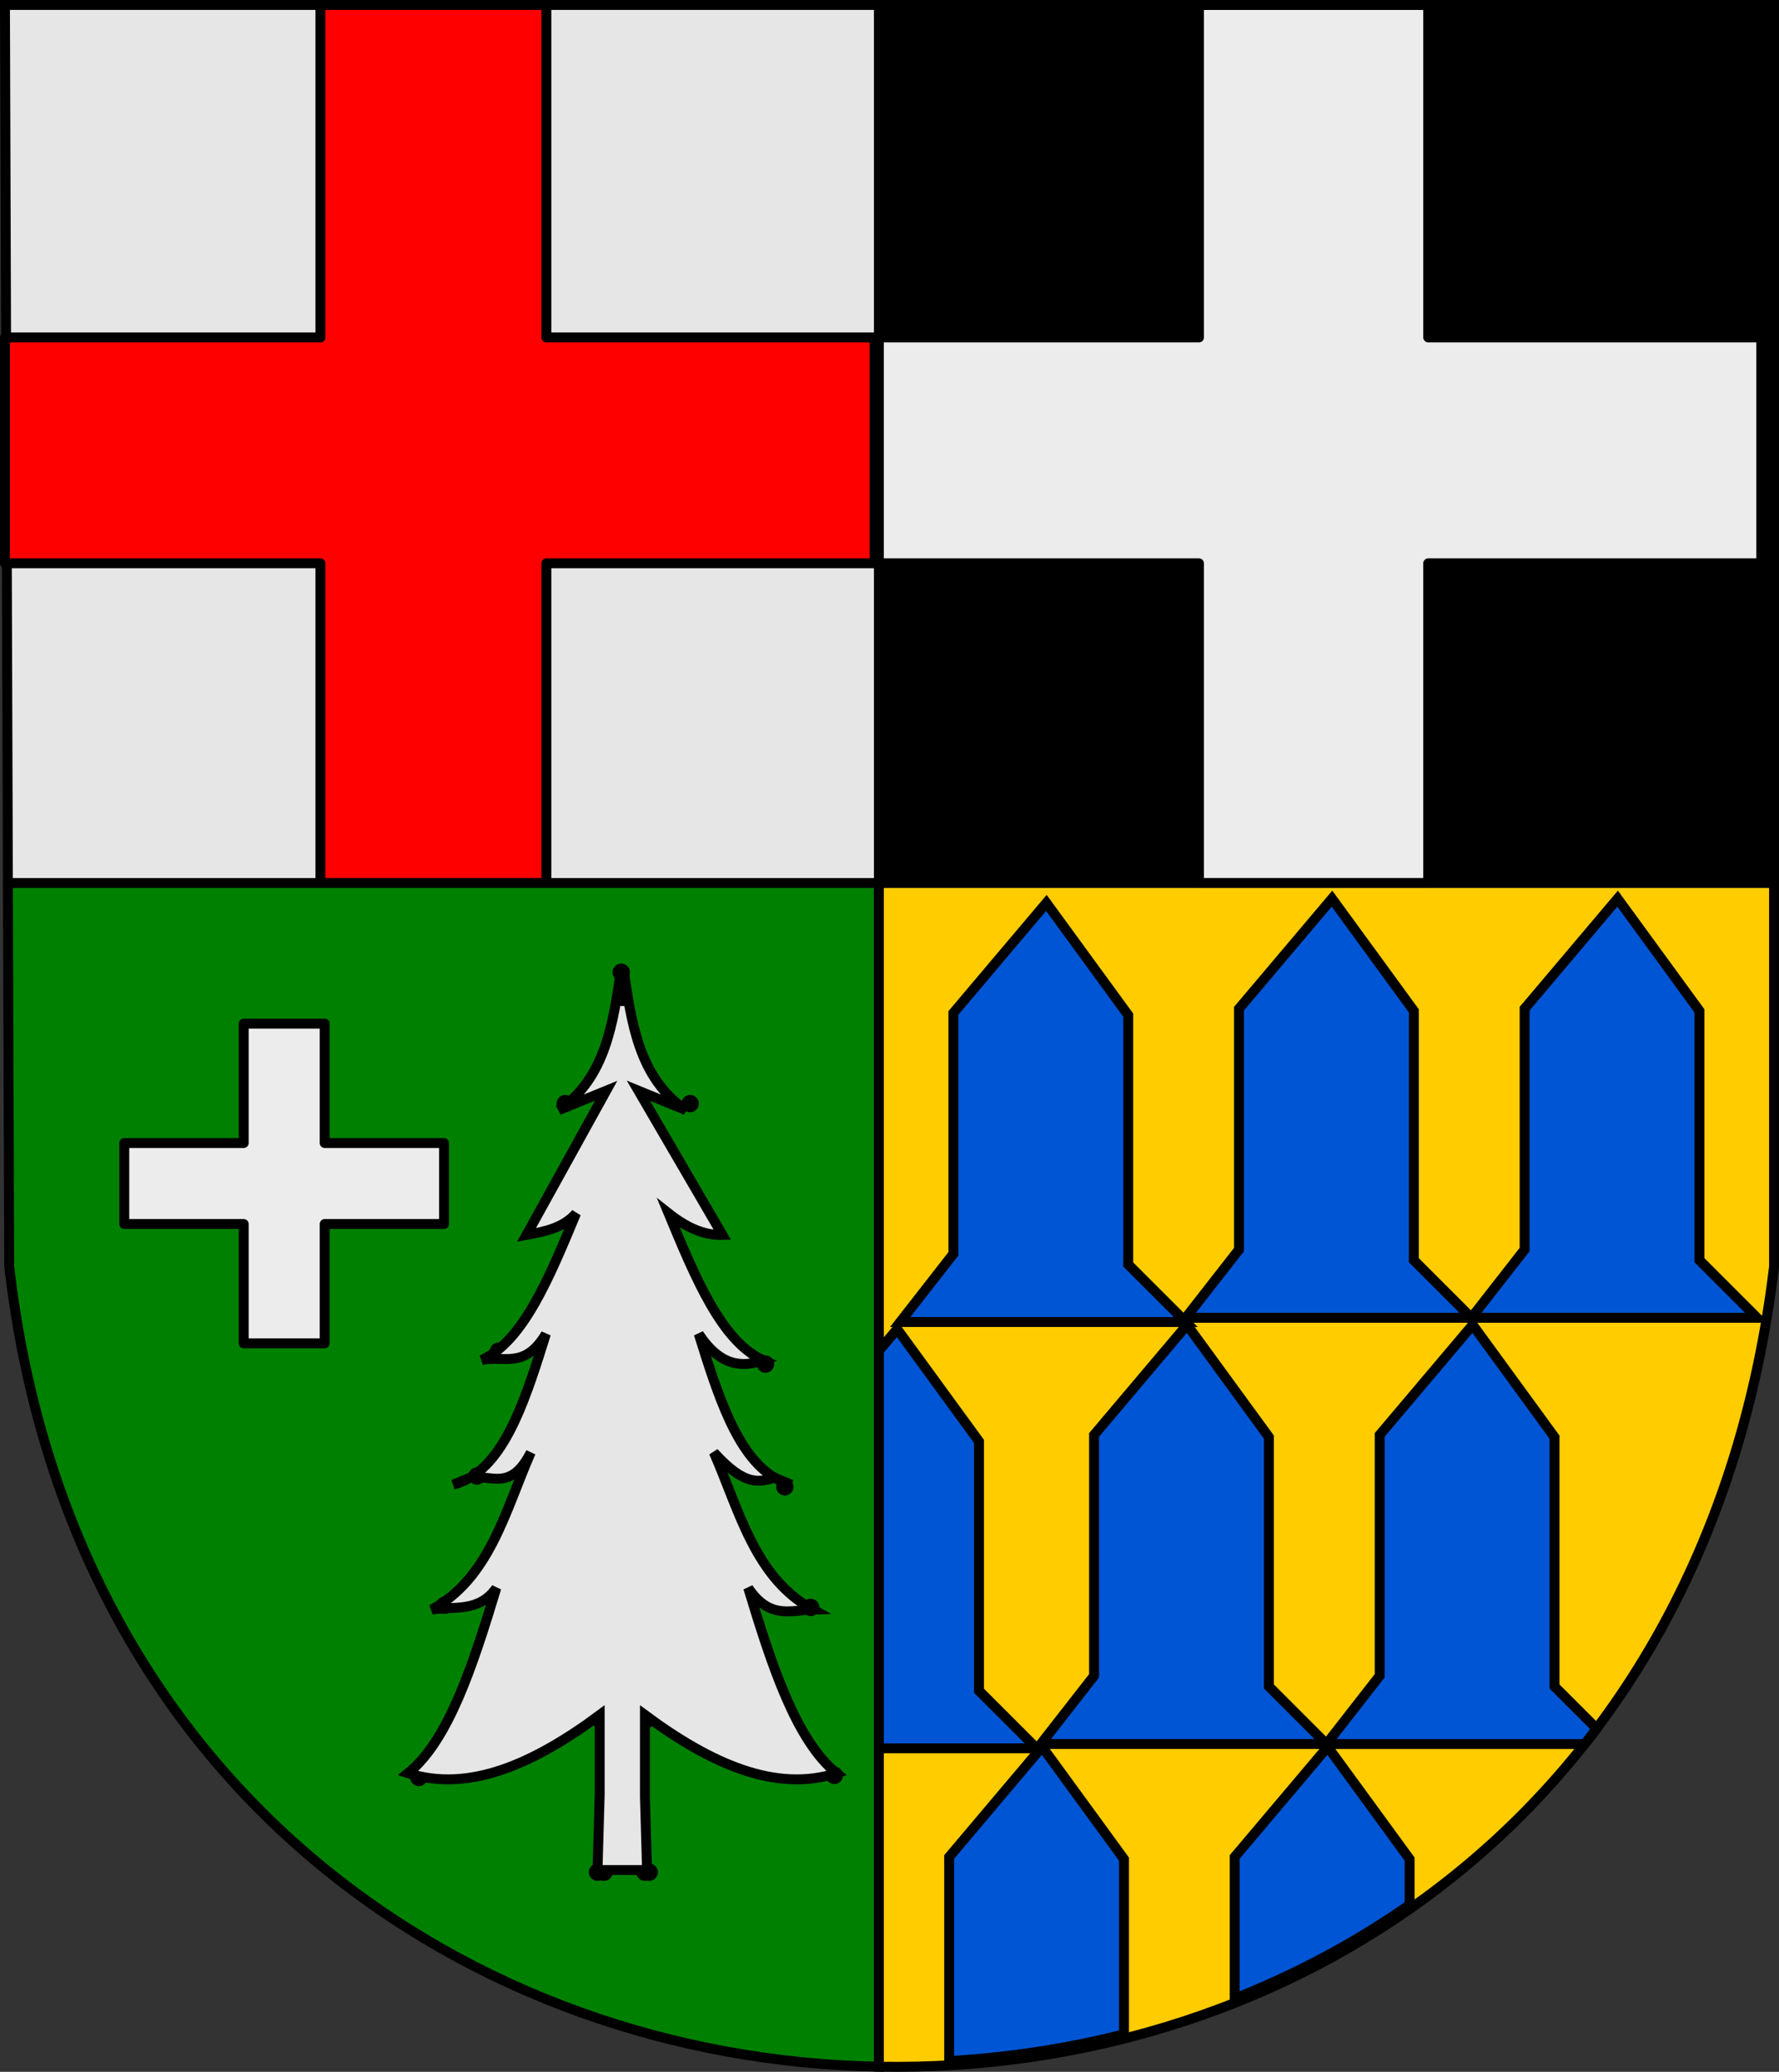
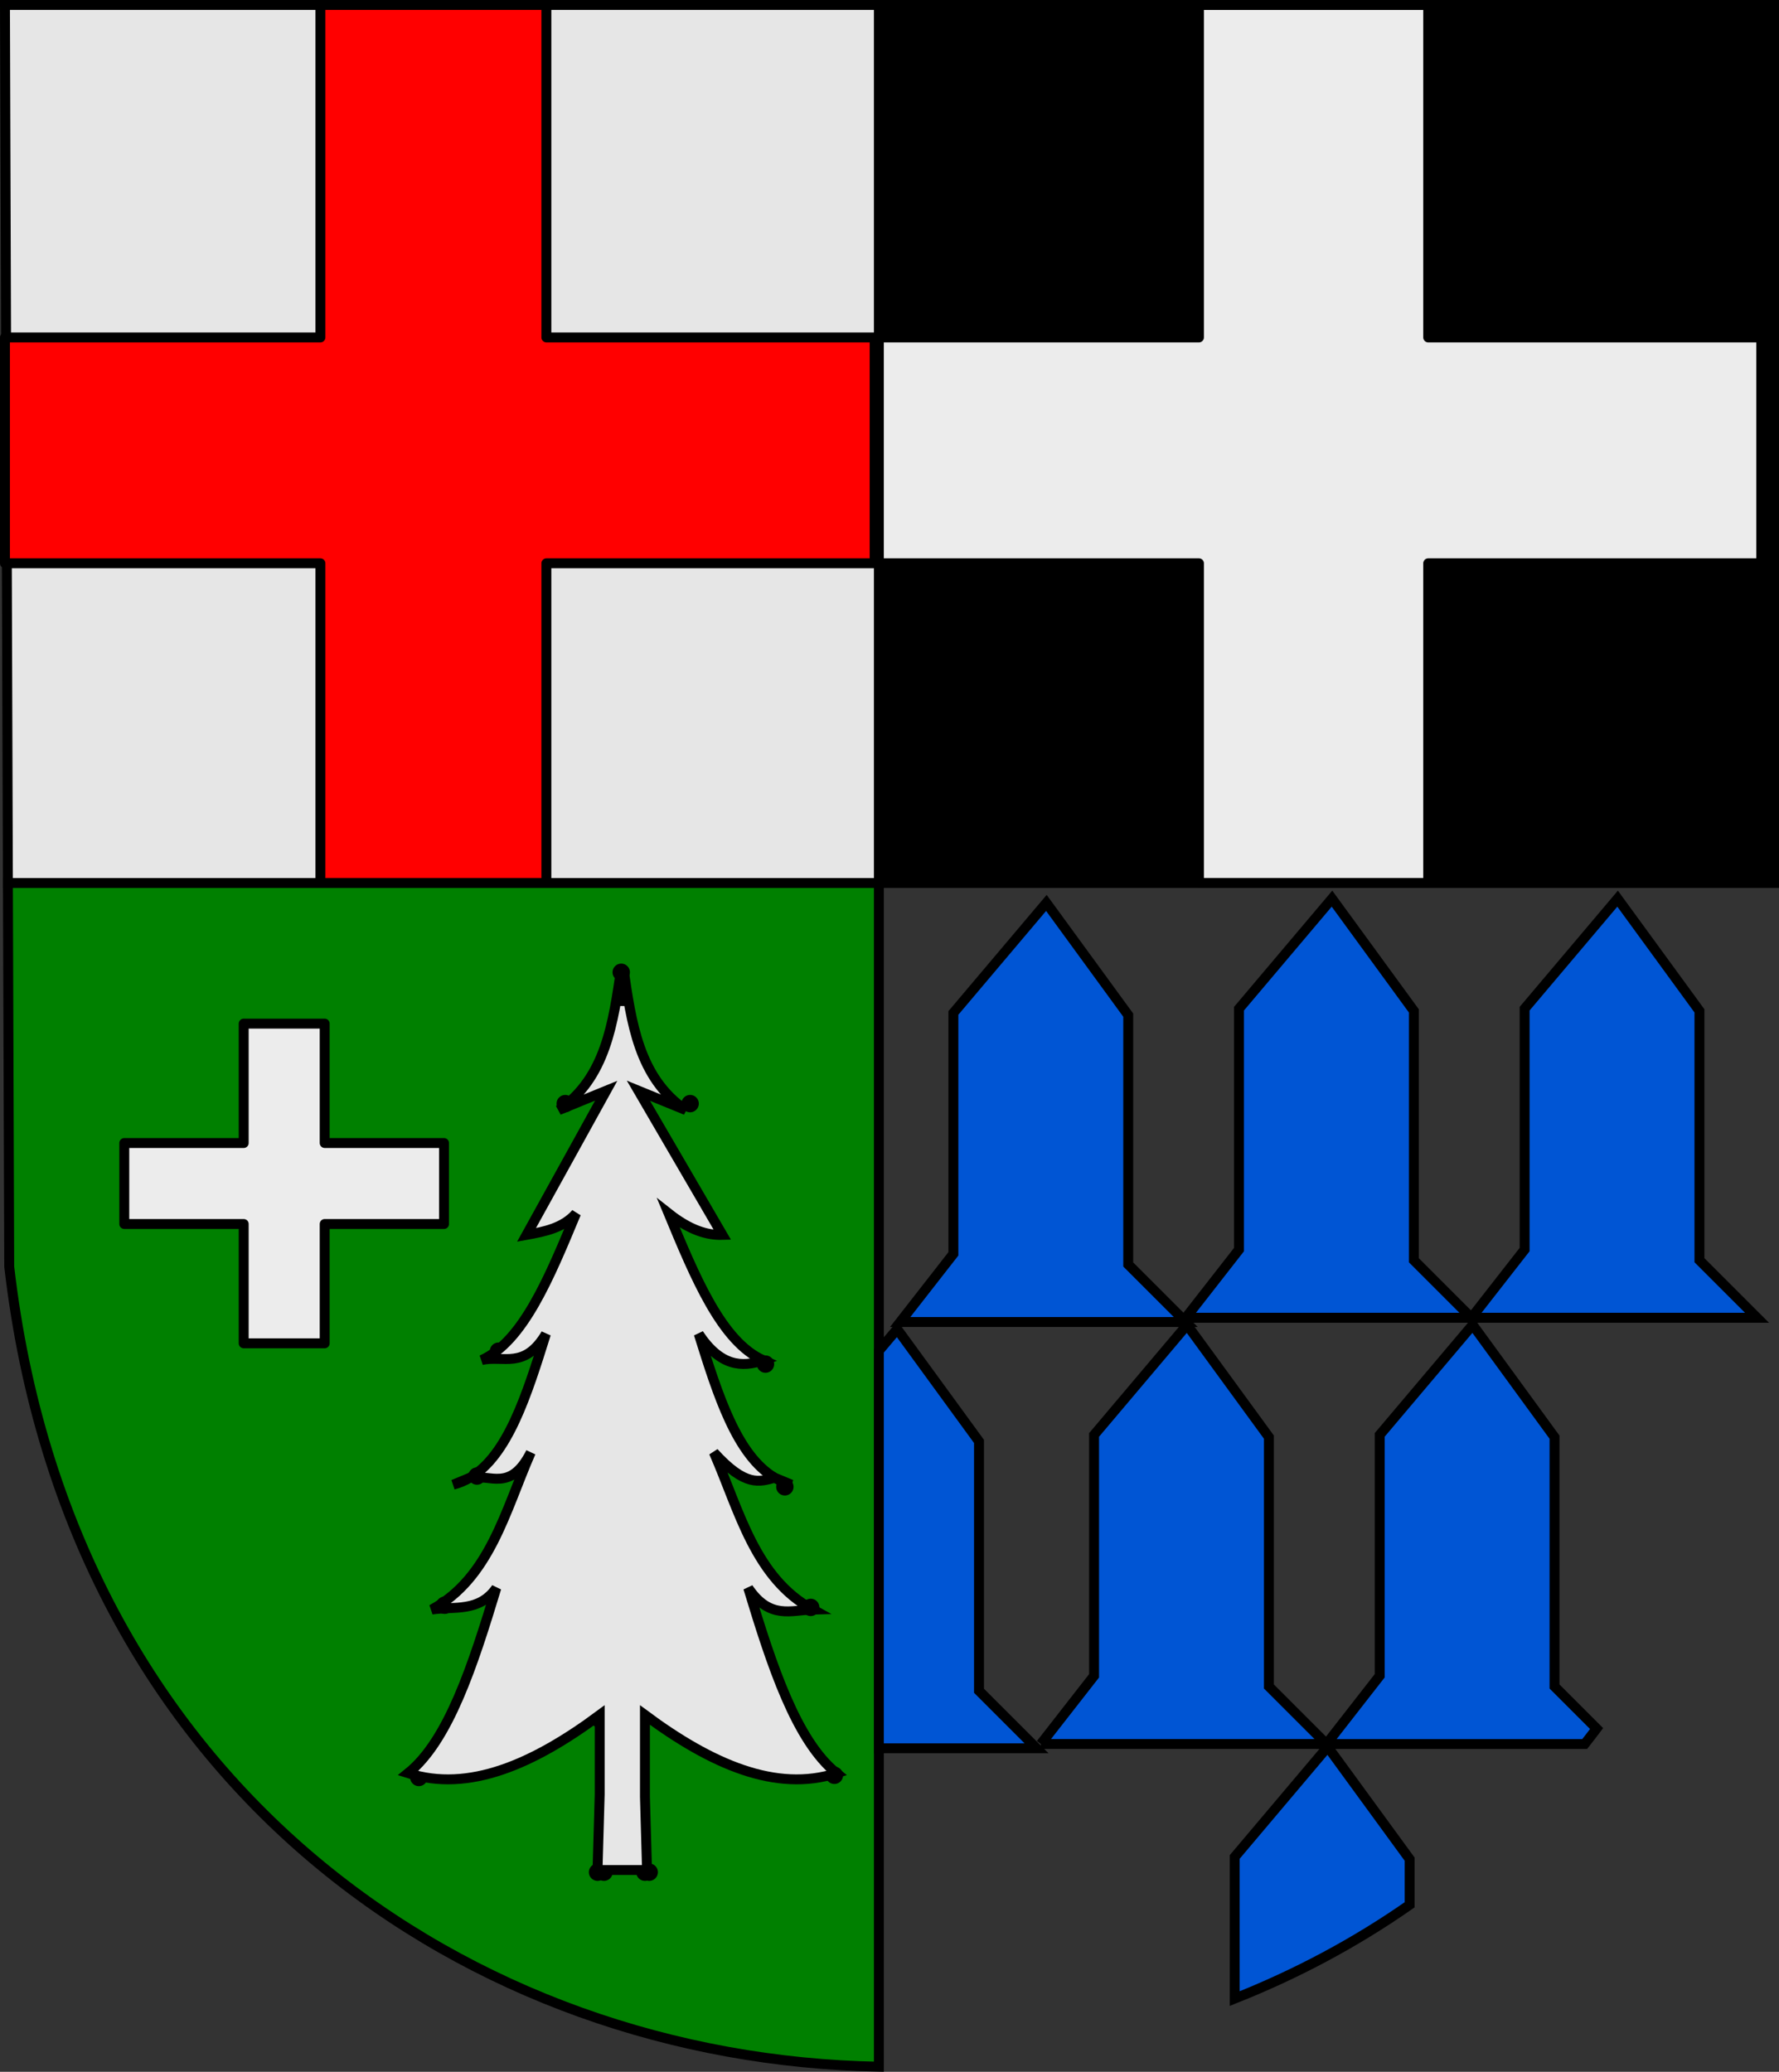
<svg xmlns="http://www.w3.org/2000/svg" xmlns:ns1="http://sodipodi.sourceforge.net/DTD/sodipodi-0.dtd" xmlns:ns2="http://www.inkscape.org/namespaces/inkscape" width="717.438" height="835.593" id="svg2" ns1:version="0.32" ns2:version="0.46" version="1.0" ns1:docname="Rissenthal_Saarland_Germany_CoA.svg" ns2:output_extension="org.inkscape.output.svg.inkscape">
  <rect width="100%" height="100%" fill="#333333" stroke="none" />
  <defs id="defs4">
    <ns2:perspective ns1:type="inkscape:persp3d" ns2:vp_x="0 : 526.18109 : 1" ns2:vp_y="0 : 1000 : 0" ns2:vp_z="744.09448 : 526.18109 : 1" ns2:persp3d-origin="372.04724 : 350.78739 : 1" id="perspective10" />
    <ns2:perspective id="perspective2390" ns2:persp3d-origin="372.04724 : 350.78739 : 1" ns2:vp_z="744.09448 : 526.18109 : 1" ns2:vp_y="0 : 1000 : 0" ns2:vp_x="0 : 526.18109 : 1" ns1:type="inkscape:persp3d" />
  </defs>
  <ns1:namedview id="base" pagecolor="#ffffff" bordercolor="#666666" borderopacity="1.0" ns2:pageopacity="0.0" ns2:pageshadow="2" ns2:zoom="0.56064348" ns2:cx="372.04724" ns2:cy="526.18109" ns2:document-units="px" ns2:current-layer="layer1" showgrid="false" showguides="true" ns2:guide-bbox="true" ns2:window-width="1280" ns2:window-height="781" ns2:window-x="-4" ns2:window-y="-4" />
  <g ns2:label="Ebene 1" ns2:groupmode="layer" id="layer1" transform="translate(-16.906,-53.281)">
    <g id="g2635" style="stroke:#000000;stroke-width:4;stroke-miterlimit:4;stroke-dasharray:none;stroke-opacity:1">
      <g id="g2431" style="stroke:#000000;stroke-width:4;stroke-miterlimit:4;stroke-dasharray:none;stroke-opacity:1">
        <path style="fill:#008000;fill-rule:evenodd;stroke:#000000;stroke-width:4;stroke-linecap:butt;stroke-linejoin:miter;stroke-miterlimit:4;stroke-dasharray:none;stroke-opacity:1" d="M 20.094,409.406 L 20.625,564.125 C 45.045,775.121 207.452,883.861 371.344,886.812 L 371.344,409.406 L 20.094,409.406 z" id="path2419" />
        <path style="fill:#000000;fill-rule:evenodd;stroke:#000000;stroke-width:4;stroke-linecap:butt;stroke-linejoin:miter;stroke-miterlimit:4;stroke-dasharray:none;stroke-opacity:1" d="M 371.344,55.281 L 371.344,409.406 L 732.344,409.406 L 732.344,55.281 L 371.344,55.281 z" id="path2398" />
        <path style="fill:#e6e6e6;fill-rule:evenodd;stroke:#000000;stroke-width:4;stroke-linecap:butt;stroke-linejoin:miter;stroke-miterlimit:4;stroke-dasharray:none;stroke-opacity:1" d="M 18.906,55.281 L 20.094,409.406 L 371.344,409.406 L 371.344,55.281 L 18.906,55.281 z" id="path2400" />
-         <path style="fill:#ffcc00;fill-rule:evenodd;stroke:#000000;stroke-width:4;stroke-linecap:butt;stroke-linejoin:miter;stroke-miterlimit:4;stroke-dasharray:none;stroke-opacity:1" d="M 371.344,409.406 L 371.344,886.812 C 537.943,889.812 706.076,783.499 732.344,564.125 L 732.344,409.406 L 371.344,409.406 z" id="path2417" />
      </g>
      <path id="rect2437" d="M 146.125,55.281 L 146.125,189.375 L 18.906,189.375 L 18.906,280.469 L 146.125,280.469 L 146.125,409.406 L 237.25,409.406 L 237.25,280.469 L 369.625,280.469 L 369.625,189.375 L 237.25,189.375 L 237.25,55.281 L 146.125,55.281 z" style="fill:#ff0000;fill-opacity:1;fill-rule:evenodd;stroke:#000000;stroke-width:4;stroke-linecap:butt;stroke-linejoin:round;stroke-miterlimit:4;stroke-dasharray:none;stroke-dashoffset:0;stroke-opacity:1" />
      <path style="fill:#ececec;fill-opacity:1;fill-rule:evenodd;stroke:#000000;stroke-width:4;stroke-linecap:butt;stroke-linejoin:round;stroke-miterlimit:4;stroke-dasharray:none;stroke-dashoffset:0;stroke-opacity:1" d="M 500.42,55.292 L 500.42,189.378 L 371.338,189.378 L 371.338,280.466 L 500.42,280.466 L 500.42,409.395 L 592.879,409.395 L 592.879,280.466 L 727.193,280.466 L 727.193,189.378 L 592.879,189.378 L 592.879,55.292 L 500.42,55.292 z" id="path2444" />
      <path d="M 259.387,808.368 A 1.5,1.5 0 1 1 256.387,808.368 A 1.5,1.5 0 1 1 259.387,808.368 z" ns1:ry="1.5" ns1:rx="1.5" ns1:cy="808.36835" ns1:cx="257.88672" style="fill:#000000;stroke:#000000;stroke-width:4;stroke-miterlimit:4;stroke-dasharray:none;stroke-opacity:1" id="path2528" ns1:type="arc" />
      <path d="M 278.489,808.368 A 1.5,1.5 0 1 1 275.489,808.368 A 1.5,1.5 0 1 1 278.489,808.368 z" ns1:ry="1.5" ns1:rx="1.5" ns1:cy="808.36835" ns1:cx="276.98944" style="fill:#000000;stroke:#000000;stroke-width:4;stroke-miterlimit:4;stroke-dasharray:none;stroke-opacity:1" id="path2530" ns1:type="arc" />
-       <path d="M 279.358,746.719 A 1.5,1.5 0 1 1 276.358,746.719 A 1.5,1.5 0 1 1 279.358,746.719 z" ns1:ry="1.5" ns1:rx="1.5" ns1:cy="746.71863" ns1:cx="277.85776" style="fill:#000000;stroke:#000000;stroke-width:4;stroke-miterlimit:4;stroke-dasharray:none;stroke-opacity:1" id="path2532" ns1:type="arc" />
      <g id="g2624" style="stroke:#000000;stroke-width:4;stroke-miterlimit:4;stroke-dasharray:none;stroke-opacity:1">
        <path style="fill:#0055d4;fill-rule:evenodd;stroke:#000000;stroke-width:4;stroke-linecap:butt;stroke-linejoin:miter;stroke-miterlimit:4;stroke-dasharray:none;stroke-opacity:1" d="M 495.109,584.759 L 610.291,584.759 L 587.082,561.551 L 587.082,460.982 L 554.075,415.721 L 516.574,460.098 L 516.574,557.253 L 495.109,584.759 z" id="path2460" ns1:nodetypes="cccccccc" />
        <path ns1:nodetypes="cccccccc" id="path2462" d="M 610.291,584.759 L 725.472,584.759 L 702.264,561.551 L 702.264,460.982 L 669.256,415.721 L 631.756,460.098 L 631.756,557.253 L 610.291,584.759 z" style="fill:#0055d4;fill-rule:evenodd;stroke:#000000;stroke-width:4;stroke-linecap:butt;stroke-linejoin:miter;stroke-miterlimit:4;stroke-dasharray:none;stroke-opacity:1" />
        <path style="fill:#0055d4;fill-rule:evenodd;stroke:#000000;stroke-width:4;stroke-linecap:butt;stroke-linejoin:miter;stroke-miterlimit:4;stroke-dasharray:none;stroke-opacity:1" d="M 379.927,586.478 L 495.109,586.478 L 471.901,563.27 L 471.901,462.701 L 438.893,417.44 L 401.392,461.817 L 401.392,558.972 L 379.927,586.478 z" id="path2464" ns1:nodetypes="cccccccc" />
-         <path ns1:nodetypes="cccccccc" id="path2466" d="M 436.659,756.672 L 551.84,756.672 L 528.632,733.464 L 528.632,632.895 L 495.624,587.634 L 458.124,632.011 L 458.124,729.166 L 436.659,756.672 z" style="fill:#0055d4;fill-rule:evenodd;stroke:#000000;stroke-width:4;stroke-linecap:butt;stroke-linejoin:miter;stroke-miterlimit:4;stroke-dasharray:none;stroke-opacity:1" />
+         <path ns1:nodetypes="cccccccc" id="path2466" d="M 436.659,756.672 L 551.84,756.672 L 528.632,733.464 L 528.632,632.895 L 495.624,587.634 L 458.124,632.011 L 458.124,729.166 L 436.659,756.672 " style="fill:#0055d4;fill-rule:evenodd;stroke:#000000;stroke-width:4;stroke-linecap:butt;stroke-linejoin:miter;stroke-miterlimit:4;stroke-dasharray:none;stroke-opacity:1" />
        <path style="fill:#0055d4;fill-rule:evenodd;stroke:#000000;stroke-width:4;stroke-linecap:butt;stroke-linejoin:miter;stroke-miterlimit:4;stroke-dasharray:none;stroke-opacity:1" d="M 610.812,587.625 L 573.312,632 L 573.312,729.156 L 551.844,756.688 L 655.969,756.688 C 657.598,754.624 659.192,752.55 660.781,750.438 L 643.812,733.469 L 643.812,632.906 L 610.812,587.625 z" id="path2468" />
        <path style="fill:#0055d4;fill-rule:evenodd;stroke:#000000;stroke-width:4;stroke-linecap:butt;stroke-linejoin:miter;stroke-miterlimit:4;stroke-dasharray:none;stroke-opacity:1" d="M 552.344,757.812 L 514.844,802.219 L 514.844,859.344 C 539.58,849.536 563.282,836.968 585.375,821.531 L 585.375,803.094 L 552.344,757.812 z" id="path2470" />
-         <path style="fill:#0055d4;fill-rule:evenodd;stroke:#000000;stroke-width:4;stroke-linecap:butt;stroke-linejoin:miter;stroke-miterlimit:4;stroke-dasharray:none;stroke-opacity:1" d="M 437.188,757.812 L 399.688,802.219 L 399.688,884.531 C 423.467,883.185 447.097,879.585 470.188,873.75 L 470.188,803.094 L 437.188,757.812 z" id="path2472" />
        <path style="fill:#0055d4;fill-rule:evenodd;stroke:#000000;stroke-width:4;stroke-linecap:butt;stroke-linejoin:miter;stroke-miterlimit:4;stroke-dasharray:none;stroke-opacity:1" d="M 378.719,589.344 L 371.344,598.062 L 371.344,758.406 L 434.938,758.406 L 411.719,735.188 L 411.719,634.625 L 378.719,589.344 z" id="path2474" />
        <path ns1:type="arc" id="path2534" style="fill:#000000;stroke:#000000;stroke-width:4;stroke-miterlimit:4;stroke-dasharray:none;stroke-opacity:1" ns1:cx="353.40033" ns1:cy="769.29462" ns1:rx="1.5" ns1:ry="1.5" d="M 354.9,769.295 A 1.5,1.5 0 1 1 351.9,769.295 A 1.5,1.5 0 1 1 354.9,769.295 z" />
      </g>
      <path d="M 321.036,693.752 A 1.5,1.5 0 1 1 318.036,693.752 A 1.5,1.5 0 1 1 321.036,693.752 z" ns1:ry="1.5" ns1:rx="1.5" ns1:cy="693.75201" ns1:cx="319.53641" style="fill:#000000;stroke:#000000;stroke-width:4;stroke-miterlimit:4;stroke-dasharray:none;stroke-opacity:1" id="path2536" ns1:type="arc" />
      <path d="M 345.349,701.567 A 1.5,1.5 0 1 1 342.349,701.567 A 1.5,1.5 0 1 1 345.349,701.567 z" ns1:ry="1.5" ns1:rx="1.5" ns1:cy="701.56677" ns1:cx="343.84897" style="fill:#000000;stroke:#000000;stroke-width:4;stroke-miterlimit:4;stroke-dasharray:none;stroke-opacity:1" id="path2538" ns1:type="arc" />
      <path d="M 309.748,640.785 A 1.5,1.5 0 1 1 306.748,640.785 A 1.5,1.5 0 1 1 309.748,640.785 z" ns1:ry="1.5" ns1:rx="1.5" ns1:cy="640.7854" ns1:cx="308.24844" style="fill:#000000;stroke:#000000;stroke-width:4;stroke-miterlimit:4;stroke-dasharray:none;stroke-opacity:1" id="path2540" ns1:type="arc" />
      <path d="M 334.929,652.942 A 1.5,1.5 0 1 1 331.929,652.942 A 1.5,1.5 0 1 1 334.929,652.942 z" ns1:ry="1.5" ns1:rx="1.5" ns1:cy="652.94165" ns1:cx="333.42932" style="fill:#000000;stroke:#000000;stroke-width:4;stroke-miterlimit:4;stroke-dasharray:none;stroke-opacity:1" id="path2542" ns1:type="arc" />
      <path d="M 298.46,591.292 A 1.5,1.5 0 1 1 295.46,591.292 A 1.5,1.5 0 1 1 298.46,591.292 z" ns1:ry="1.5" ns1:rx="1.5" ns1:cy="591.29193" ns1:cx="296.96048" style="fill:#000000;stroke:#000000;stroke-width:4;stroke-miterlimit:4;stroke-dasharray:none;stroke-opacity:1" id="path2544" ns1:type="arc" />
      <path d="M 327.115,603.448 A 1.5,1.5 0 1 1 324.115,603.448 A 1.5,1.5 0 1 1 327.115,603.448 z" ns1:ry="1.5" ns1:rx="1.5" ns1:cy="603.44824" ns1:cx="325.61456" style="fill:#000000;stroke:#000000;stroke-width:4;stroke-miterlimit:4;stroke-dasharray:none;stroke-opacity:1" id="path2546" ns1:type="arc" />
      <path d="M 288.041,540.93 A 1.5,1.5 0 1 1 285.041,540.93 A 1.5,1.5 0 1 1 288.041,540.93 z" ns1:ry="1.5" ns1:rx="1.5" ns1:cy="540.93024" ns1:cx="286.5408" style="fill:#000000;stroke:#000000;stroke-width:4;stroke-miterlimit:4;stroke-dasharray:none;stroke-opacity:1" id="path2548" ns1:type="arc" />
      <path d="M 304.539,547.008 A 1.5,1.5 0 1 1 301.539,547.008 A 1.5,1.5 0 1 1 304.539,547.008 z" ns1:ry="1.5" ns1:rx="1.5" ns1:cy="547.00836" ns1:cx="303.03864" style="fill:#000000;stroke:#000000;stroke-width:4;stroke-miterlimit:4;stroke-dasharray:none;stroke-opacity:1" id="path2550" ns1:type="arc" />
      <path d="M 274.148,491.437 A 1.5,1.5 0 1 1 271.148,491.437 A 1.5,1.5 0 1 1 274.148,491.437 z" ns1:ry="1.5" ns1:rx="1.5" ns1:cy="491.43683" ns1:cx="272.64792" style="fill:#000000;stroke:#000000;stroke-width:4;stroke-miterlimit:4;stroke-dasharray:none;stroke-opacity:1" id="path2552" ns1:type="arc" />
      <path d="M 296.724,498.383 A 1.5,1.5 0 1 1 293.724,498.383 A 1.5,1.5 0 1 1 296.724,498.383 z" ns1:ry="1.5" ns1:rx="1.5" ns1:cy="498.38327" ns1:cx="295.22388" style="fill:#000000;stroke:#000000;stroke-width:4;stroke-miterlimit:4;stroke-dasharray:none;stroke-opacity:1" id="path2554" ns1:type="arc" />
      <path d="M 268.938,445.417 A 1.5,1.5 0 1 1 265.938,445.417 A 1.5,1.5 0 1 1 268.938,445.417 z" ns1:ry="1.5" ns1:rx="1.5" ns1:cy="445.41663" ns1:cx="267.43808" style="fill:#000000;stroke:#000000;stroke-width:4;stroke-miterlimit:4;stroke-dasharray:none;stroke-opacity:1" id="path2556" ns1:type="arc" />
      <path d="M 246.362,498.383 A 1.5,1.5 0 1 1 243.362,498.383 A 1.5,1.5 0 1 1 246.362,498.383 z" ns1:ry="1.5" ns1:rx="1.5" ns1:cy="498.38327" ns1:cx="244.86215" style="fill:#000000;stroke:#000000;stroke-width:4;stroke-miterlimit:4;stroke-dasharray:none;stroke-opacity:1" id="path2558" ns1:type="arc" />
      <path d="M 261.992,490.569 A 1.5,1.5 0 1 1 258.992,490.569 A 1.5,1.5 0 1 1 261.992,490.569 z" ns1:ry="1.5" ns1:rx="1.5" ns1:cy="490.56854" ns1:cx="260.49164" style="fill:#000000;stroke:#000000;stroke-width:4;stroke-miterlimit:4;stroke-dasharray:none;stroke-opacity:1" id="path2560" ns1:type="arc" />
-       <path d="M 234.206,548.745 A 1.5,1.5 0 1 1 231.206,548.745 A 1.5,1.5 0 1 1 234.206,548.745 z" ns1:ry="1.5" ns1:rx="1.5" ns1:cy="548.745" ns1:cx="232.70587" style="fill:#000000;stroke:#000000;stroke-width:4;stroke-miterlimit:4;stroke-dasharray:none;stroke-opacity:1" id="path2562" ns1:type="arc" />
      <path d="M 249.835,540.93 A 1.5,1.5 0 1 1 246.835,540.93 A 1.5,1.5 0 1 1 249.835,540.93 z" ns1:ry="1.5" ns1:rx="1.5" ns1:cy="540.93024" ns1:cx="248.33537" style="fill:#000000;stroke:#000000;stroke-width:4;stroke-miterlimit:4;stroke-dasharray:none;stroke-opacity:1" id="path2564" ns1:type="arc" />
      <path d="M 219.445,598.238 A 1.5,1.5 0 1 1 216.445,598.238 A 1.5,1.5 0 1 1 219.445,598.238 z" ns1:ry="1.5" ns1:rx="1.5" ns1:cy="598.2384" ns1:cx="217.94469" style="fill:#000000;stroke:#000000;stroke-width:4;stroke-miterlimit:4;stroke-dasharray:none;stroke-opacity:1" id="path2566" ns1:type="arc" />
      <path d="M 241.152,593.029 A 1.5,1.5 0 1 1 238.152,593.029 A 1.5,1.5 0 1 1 241.152,593.029 z" ns1:ry="1.5" ns1:rx="1.5" ns1:cy="593.02856" ns1:cx="239.65231" style="fill:#000000;stroke:#000000;stroke-width:4;stroke-miterlimit:4;stroke-dasharray:none;stroke-opacity:1" id="path2568" ns1:type="arc" />
      <path d="M 210.762,648.6 A 1.5,1.5 0 1 1 207.762,648.6 A 1.5,1.5 0 1 1 210.762,648.6 z" ns1:ry="1.5" ns1:rx="1.5" ns1:cy="648.60016" ns1:cx="209.26163" style="fill:#000000;stroke:#000000;stroke-width:4;stroke-miterlimit:4;stroke-dasharray:none;stroke-opacity:1" id="path2570" ns1:type="arc" />
      <path d="M 228.996,641.654 A 1.5,1.5 0 1 1 225.996,641.654 A 1.5,1.5 0 1 1 228.996,641.654 z" ns1:ry="1.5" ns1:rx="1.5" ns1:cy="641.65369" ns1:cx="227.49603" style="fill:#000000;stroke:#000000;stroke-width:4;stroke-miterlimit:4;stroke-dasharray:none;stroke-opacity:1" id="path2572" ns1:type="arc" />
      <path d="M 197.737,700.698 A 1.5,1.5 0 1 1 194.737,700.698 A 1.5,1.5 0 1 1 197.737,700.698 z" ns1:ry="1.5" ns1:rx="1.5" ns1:cy="700.69849" ns1:cx="196.23705" style="fill:#000000;stroke:#000000;stroke-width:4;stroke-miterlimit:4;stroke-dasharray:none;stroke-opacity:1" id="path2574" ns1:type="arc" />
      <path d="M 218.576,695.489 A 1.5,1.5 0 1 1 215.576,695.489 A 1.5,1.5 0 1 1 218.576,695.489 z" ns1:ry="1.5" ns1:rx="1.5" ns1:cy="695.48865" ns1:cx="217.07637" style="fill:#000000;stroke:#000000;stroke-width:4;stroke-miterlimit:4;stroke-dasharray:none;stroke-opacity:1" id="path2576" ns1:type="arc" />
      <path d="M 187.317,770.163 A 1.5,1.5 0 1 1 184.317,770.163 A 1.5,1.5 0 1 1 187.317,770.163 z" ns1:ry="1.5" ns1:rx="1.5" ns1:cy="770.1629" ns1:cx="185.81738" style="fill:#000000;stroke:#000000;stroke-width:4;stroke-miterlimit:4;stroke-dasharray:none;stroke-opacity:1" id="path2578" ns1:type="arc" />
      <path d="M 260.255,746.719 A 1.5,1.5 0 1 1 257.255,746.719 A 1.5,1.5 0 1 1 260.255,746.719 z" ns1:ry="1.5" ns1:rx="1.5" ns1:cy="746.71863" ns1:cx="258.75504" style="fill:#000000;stroke:#000000;stroke-width:4;stroke-miterlimit:4;stroke-dasharray:none;stroke-opacity:1" id="path2580" ns1:type="arc" />
      <path d="M 261.992,808.368 A 1.5,1.5 0 1 1 258.992,808.368 A 1.5,1.5 0 1 1 261.992,808.368 z" ns1:ry="1.5" ns1:rx="1.5" ns1:cy="808.36835" ns1:cx="260.49164" style="fill:#000000;stroke:#000000;stroke-width:4;stroke-miterlimit:4;stroke-dasharray:none;stroke-opacity:1" id="path2584" ns1:type="arc" />
      <path d="M 280.226,808.368 A 1.5,1.5 0 1 1 277.226,808.368 A 1.5,1.5 0 1 1 280.226,808.368 z" ns1:ry="1.5" ns1:rx="1.5" ns1:cy="808.36835" ns1:cx="278.72607" style="fill:#000000;stroke:#000000;stroke-width:4;stroke-miterlimit:4;stroke-dasharray:none;stroke-opacity:1" id="path2586" ns1:type="arc" />
      <g id="g2597" style="stroke:#000000;stroke-width:4;stroke-miterlimit:4;stroke-dasharray:none;stroke-opacity:1">
        <path style="fill:#ececec;fill-opacity:1;fill-rule:evenodd;stroke:#000000;stroke-width:4;stroke-linecap:butt;stroke-linejoin:round;stroke-miterlimit:4;stroke-dasharray:none;stroke-dashoffset:0;stroke-opacity:1" d="M 115.188,466.125 L 115.188,514.281 L 67.031,514.281 L 67.031,546.938 L 115.188,546.938 L 115.188,595.062 L 147.844,595.062 L 147.844,546.938 L 195.969,546.938 L 195.969,514.281 L 147.844,514.281 L 147.844,466.125 L 115.188,466.125 z" id="path2457" />
        <path style="fill:#e6e6e6;fill-rule:evenodd;stroke:#000000;stroke-width:4;stroke-linecap:butt;stroke-linejoin:miter;stroke-miterlimit:4;stroke-dasharray:none;stroke-opacity:1" d="M 267.438,443.688 C 264.231,465.754 261.253,487.96 242.25,501 L 261.375,493.188 L 229.239,551.335 C 236.671,549.986 244.052,548.535 249.219,542.656 C 238.539,568.369 227.897,594.284 211.156,601.812 C 219.792,599.802 228.427,605.758 237.062,591.281 C 229.415,615.735 221.757,640.235 206.406,649.281 C 214.594,647.712 222.781,655.206 230.969,639.062 C 220.628,662.669 214.416,689.701 191.031,702.438 C 200.088,701.061 210.133,703.637 217.062,693.75 C 207.597,725.044 197.75,755.319 181.469,768.438 C 205.924,776.279 231.988,764.813 258.75,744.969 L 258.75,777 L 257.875,807.5 L 258.75,807.5 L 277,807.5 L 277.844,807.5 L 277,778 L 277,744.969 C 303.762,764.813 329.826,776.279 354.281,768.438 C 338,755.319 328.122,725.044 318.656,693.75 C 327.344,706.633 336.031,702.651 344.719,702.438 C 321.334,689.701 315.122,662.669 304.781,639.062 C 317.573,653.211 323.3,650.877 329.344,649.281 C 313.99,640.237 306.336,615.737 298.688,591.281 C 307.385,604.395 316.083,604.876 324.781,601.906 C 307.931,594.489 297.251,568.466 286.531,542.656 C 295.053,549.397 302.036,551.522 308.248,551.335 L 274.375,493.188 L 293.5,501 C 274.497,487.96 271.519,465.754 268.312,443.688 L 267.875,458.969 L 267.438,443.688 z M 329.344,649.281 C 331.429,650.51 333.641,651.443 336.031,652.062 L 329.344,649.281 z M 206.406,649.281 L 199.719,652.062 C 202.11,651.442 204.319,650.511 206.406,649.281 z" id="path2590" ns1:nodetypes="cccccccccccccccccccccccccccccccccccccccc" />
      </g>
    </g>
  </g>
</svg>